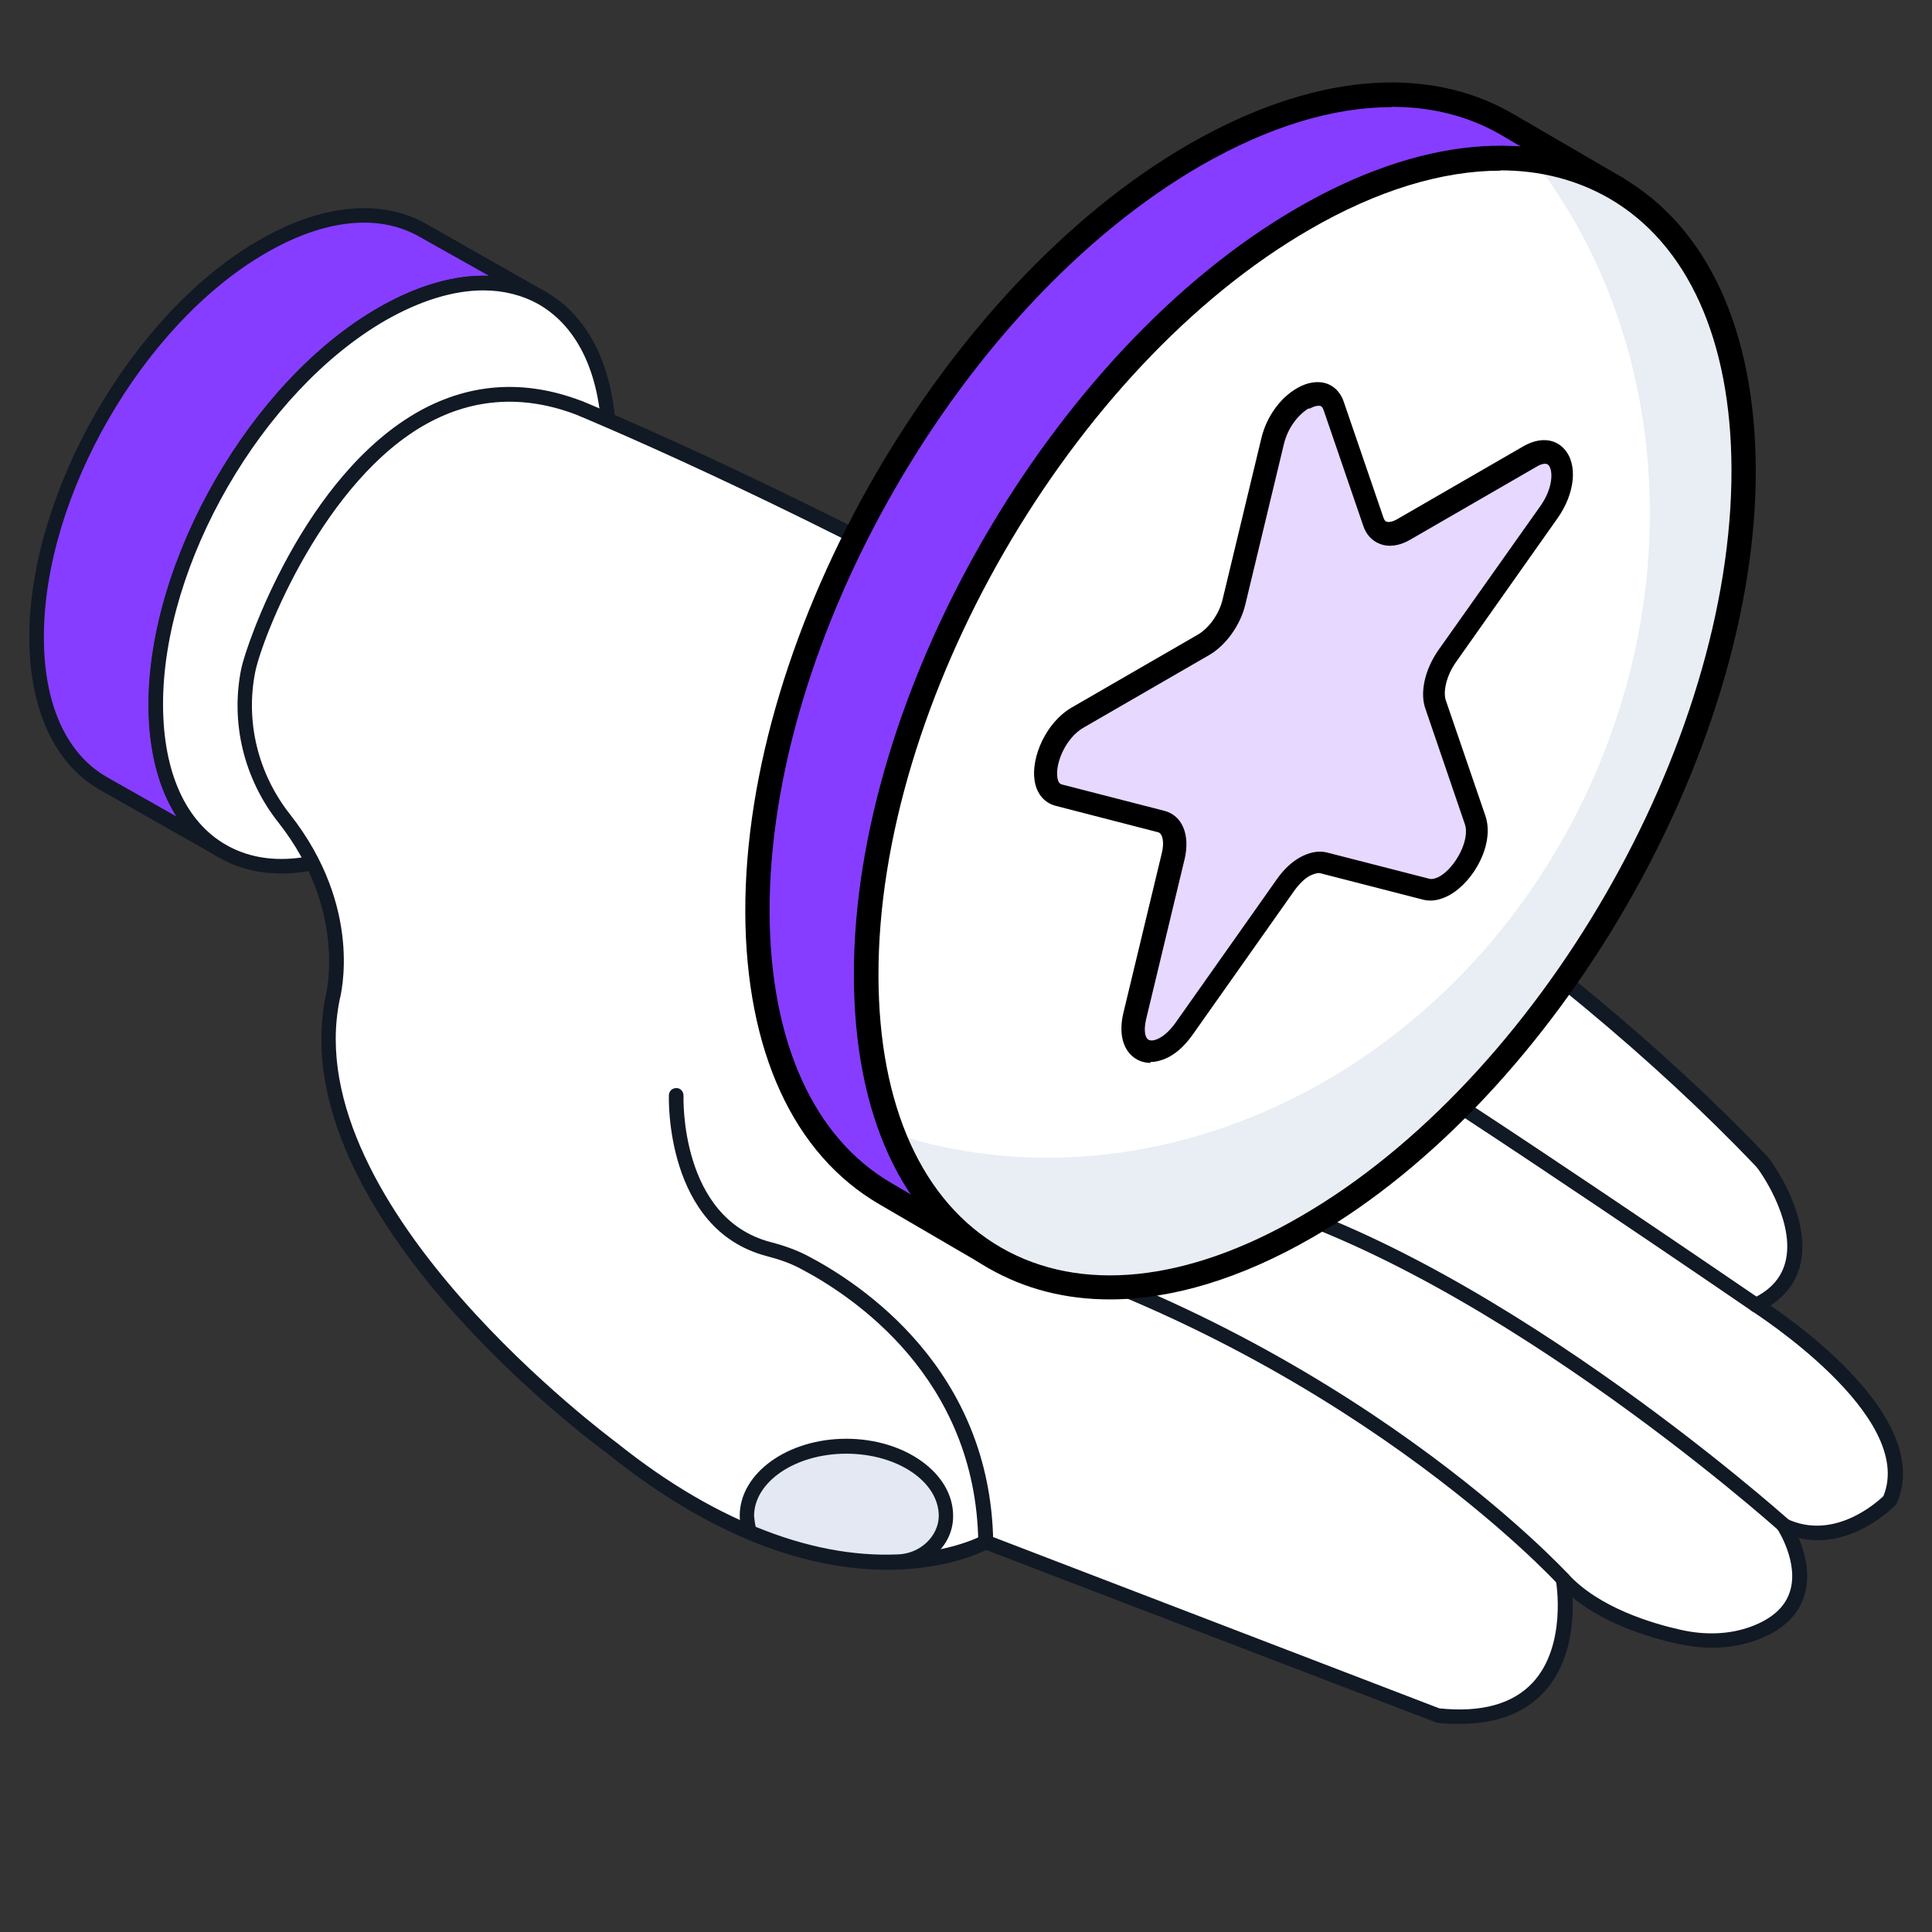
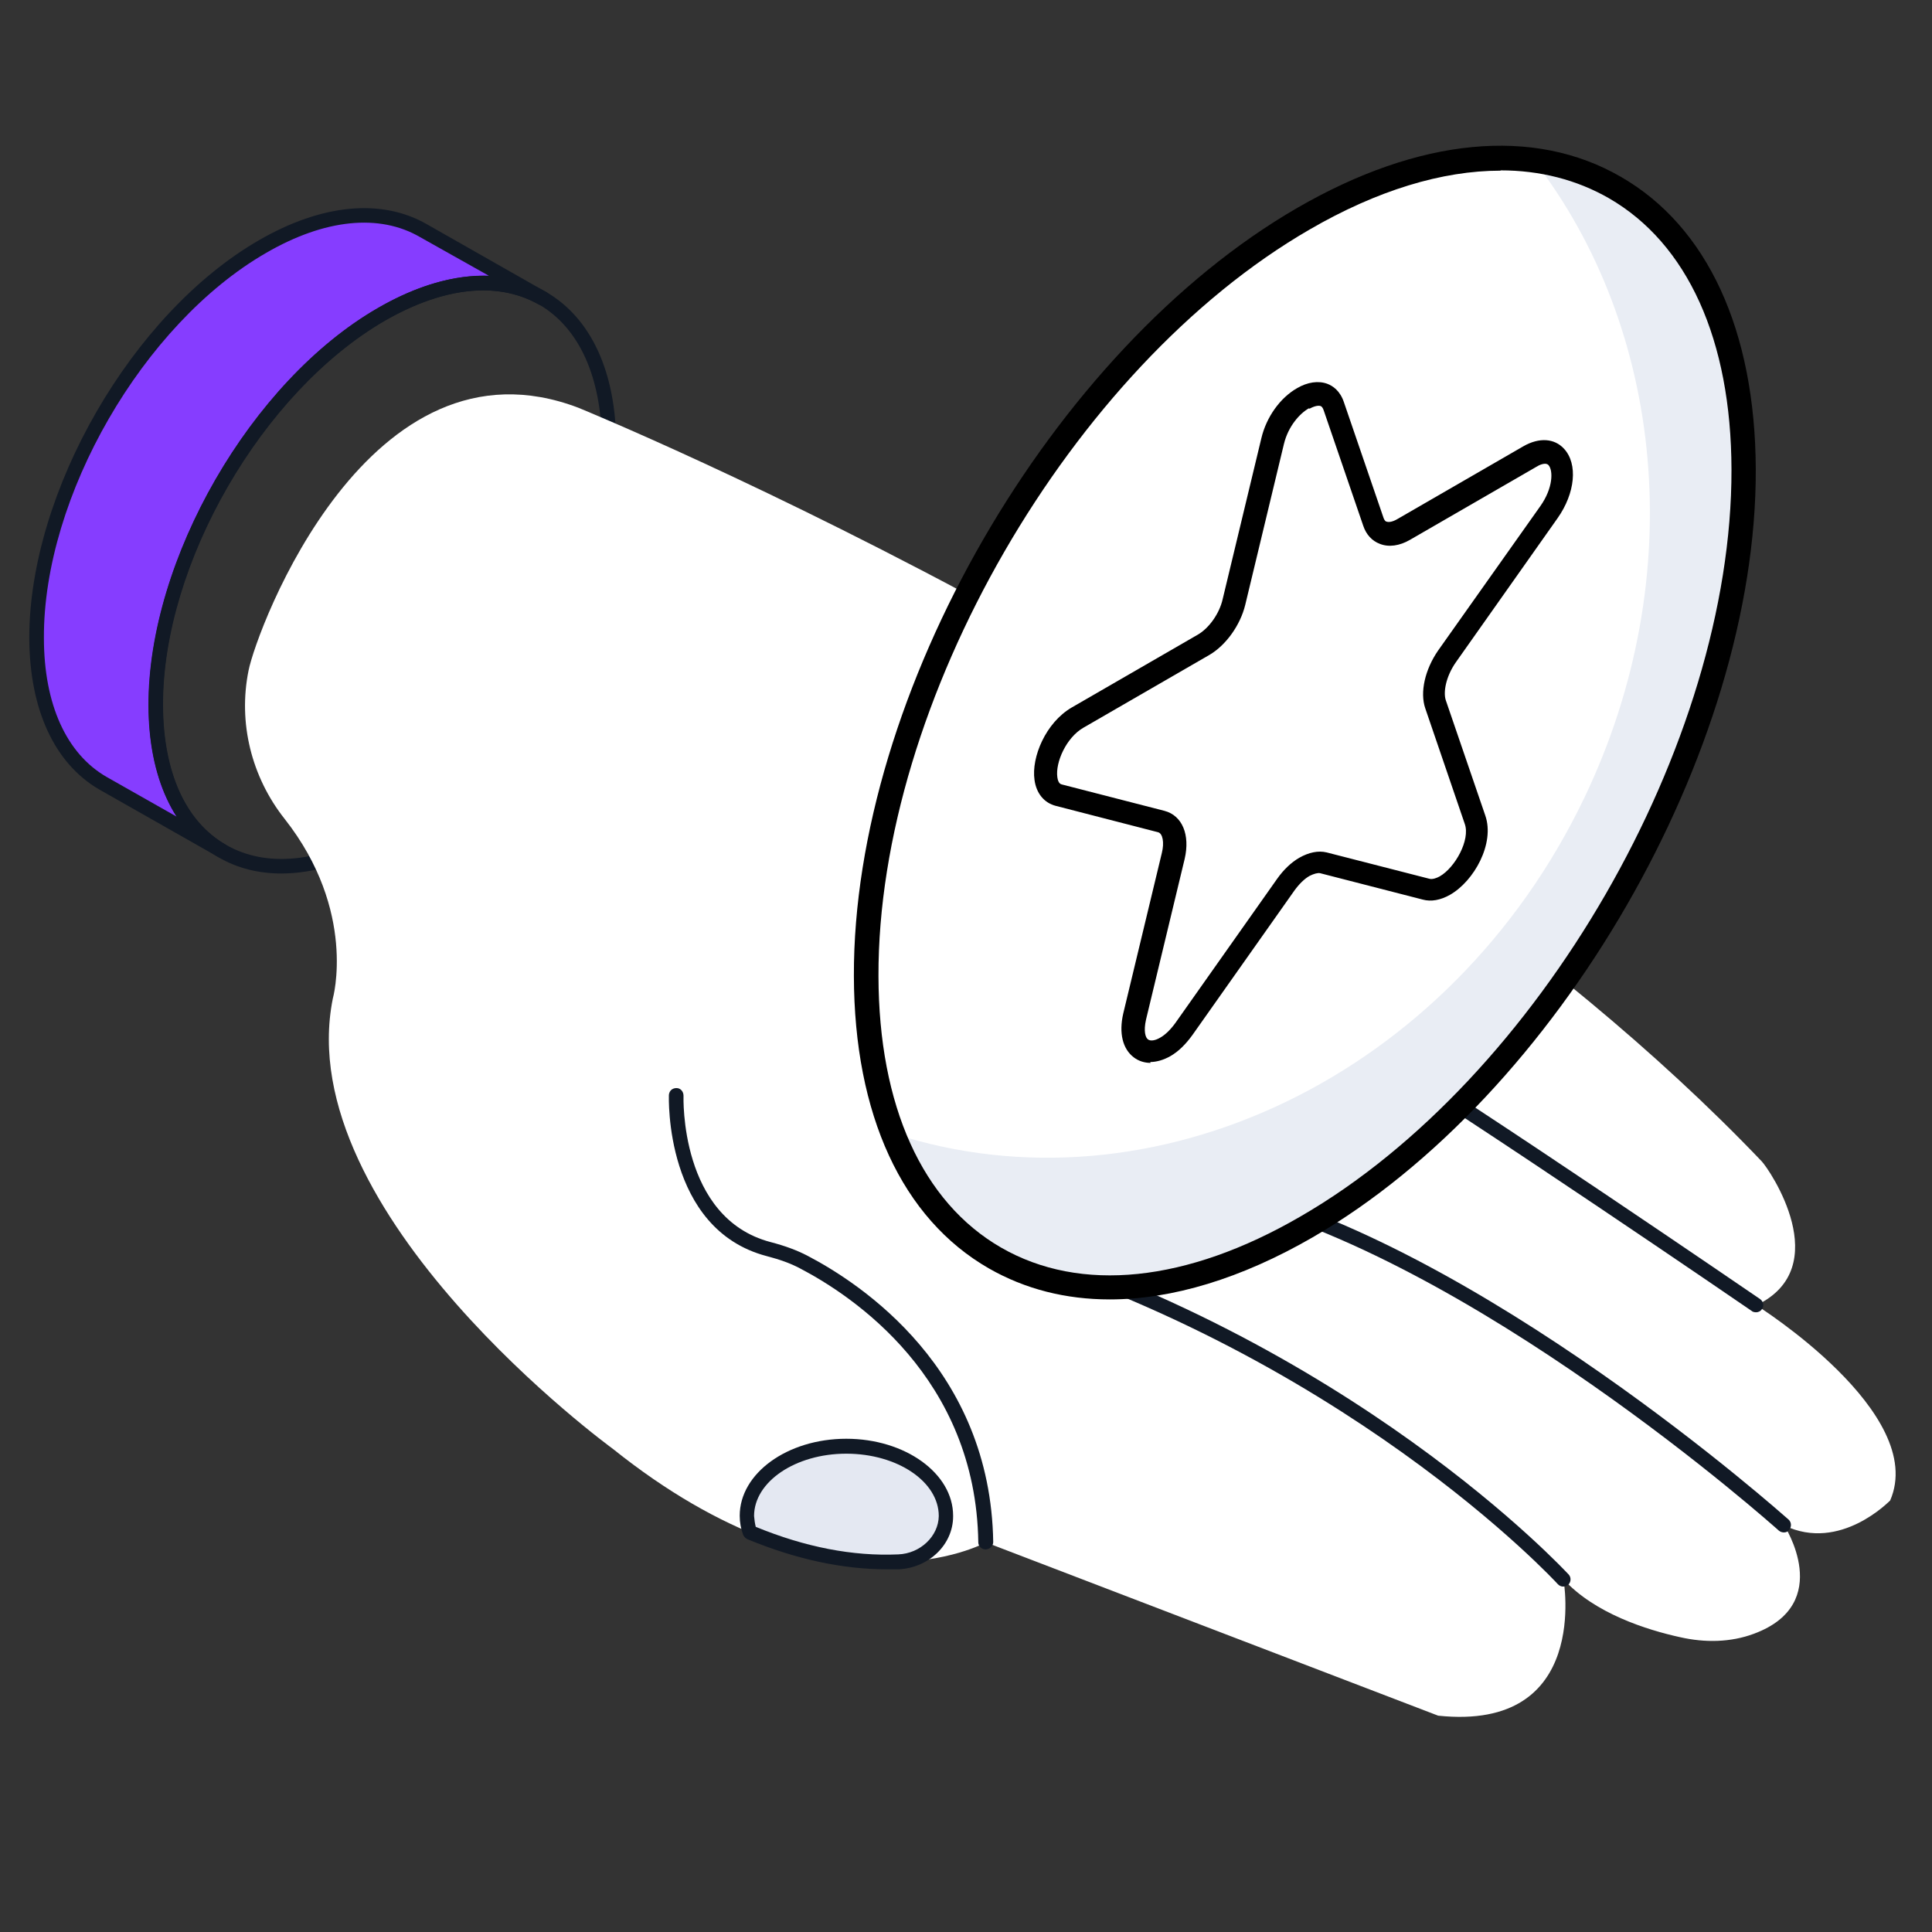
<svg xmlns="http://www.w3.org/2000/svg" viewBox="0 0 66 66">
  <rect x="0" y="0" width="66" height="66" fill="#333333" stroke="none" />
  <defs>
    <style>
      .cls-1 {
        fill: #e7d8ff;
      }

      .cls-2 {
        fill: #e4e8f2;
      }

      .cls-3 {
        fill: #e9edf4;
      }

      .cls-4 {
        isolation: isolate;
      }

      .cls-5 {
        fill: #fff;
      }

      .cls-6 {
        fill: #863dff;
      }

      .cls-7 {
        fill: #111925;
      }
    </style>
  </defs>
  <g id="Layer_1" data-name="Layer 1">
    <g>
      <g>
        <g>
          <g class="cls-4">
            <g>
              <path class="cls-6" d="M1.25,21.79c0,2.44.87,4.16,2.26,4.97l4.07,2.31c-1.39-.81-2.25-2.52-2.26-4.97-.01-4.91,3.44-10.9,7.72-13.36,2.15-1.24,4.1-1.36,5.51-.54l-4.07-2.31c-1.41-.82-3.36-.7-5.51.54-4.28,2.46-7.73,8.45-7.72,13.36Z" />
              <path class="cls-7" d="M7.58,29.31s-.08-.01-.12-.03l-4.07-2.31c-1.53-.89-2.38-2.73-2.39-5.18,0-4.99,3.51-11.08,7.84-13.58,2.16-1.25,4.21-1.44,5.76-.54l4.01,2.28.06.03c.12.07.16.22.09.34s-.22.16-.34.09l-.06-.03c-1.39-.77-3.23-.57-5.21.57-4.2,2.42-7.61,8.32-7.59,13.15.01,2.27.76,3.95,2.14,4.75.12.07.16.22.09.34-.05.08-.13.12-.21.12ZM1.5,21.79c0,2.27.77,3.96,2.14,4.75l2.4,1.36c-.62-.97-.96-2.27-.96-3.8-.01-4.99,3.5-11.08,7.84-13.58,1.33-.77,2.61-1.14,3.78-1.1l-2.35-1.32c-1.39-.81-3.26-.62-5.26.54-4.2,2.42-7.61,8.32-7.59,13.15Z" />
            </g>
          </g>
          <g>
-             <path class="cls-5" d="M20.8,15.16c.01,4.91-3.44,10.9-7.72,13.37s-7.75.49-7.77-4.43c-.01-4.91,3.44-10.9,7.72-13.36s7.76-.5,7.77,4.42Z" />
            <path class="cls-7" d="M9.61,29.84c-.78,0-1.5-.18-2.14-.55-1.54-.89-2.39-2.73-2.4-5.19-.01-4.98,3.5-11.08,7.84-13.58,2.15-1.24,4.2-1.44,5.74-.55s2.39,2.73,2.4,5.19c.01,4.99-3.5,11.08-7.84,13.58-1.27.73-2.49,1.1-3.6,1.1ZM16.51,9.92c-1.02,0-2.16.35-3.35,1.03-4.2,2.43-7.61,8.32-7.59,13.15.01,2.28.77,3.97,2.15,4.76,1.39.8,3.25.6,5.25-.55,4.2-2.43,7.61-8.33,7.59-13.15-.01-2.27-.77-3.96-2.15-4.76-.57-.32-1.21-.48-1.9-.48Z" />
          </g>
        </g>
        <g>
          <path class="cls-5" d="M19.76,13.93s25.98,10.6,40.42,25.74c.27.28,2.54,3.62-.18,4.92,0,0,5.87,3.68,4.57,6.67-.01,0-1.7,1.78-3.62.85,0,0,1.74,2.67-1.03,3.7-.8.3-1.68.31-2.52.12-1.14-.25-2.92-.81-3.99-1.98,0,0,.95,5.21-4.28,4.66l-15.45-5.92s-5.16,2.88-12.75-3.2c0,0-11.04-8.04-9.56-15.38,0,0,.84-2.98-1.65-6.14-1.13-1.43-1.59-3.28-1.23-5.06.28-1.42,4.11-11.71,11.27-8.98Z" />
-           <path class="cls-7" d="M49.86,58.89c-.25,0-.51,0-.77-.04-.02,0-.04,0-.06-.02l-15.34-5.88c-.8.39-5.79,2.44-12.92-3.28-.45-.33-11.14-8.21-9.65-15.62.01-.05.77-2.92-1.6-5.94-1.19-1.5-1.65-3.42-1.28-5.26.16-.8,2.15-6.63,6.11-8.82,1.73-.95,3.58-1.07,5.5-.34h.01c.26.11,26.2,10.79,40.5,25.8.19.2,1.46,2,1.17,3.58-.12.64-.47,1.15-1.05,1.53,1.28.87,5.51,4.01,4.32,6.75-.01.03-.03.05-.05.07s-1.49,1.55-3.3,1.12c.21.5.42,1.27.18,2-.22.67-.77,1.18-1.63,1.49-.79.29-1.71.34-2.66.13-1.1-.24-2.55-.71-3.62-1.59.04.83-.06,2.25-.98,3.24-.67.72-1.63,1.08-2.88,1.08ZM49.17,58.36c1.44.15,2.51-.15,3.19-.88,1.18-1.27.8-3.47.79-3.49-.02-.11.03-.22.13-.27s.22-.03.29.05c1.05,1.15,2.87,1.69,3.86,1.91.85.19,1.67.15,2.38-.11s1.16-.66,1.33-1.18c.33-.99-.41-2.14-.42-2.15-.06-.09-.05-.22.02-.3s.19-.11.29-.06c1.61.77,3.08-.55,3.31-.77,1.12-2.75-4.44-6.28-4.49-6.32-.08-.05-.12-.13-.12-.22,0-.09.06-.17.14-.21.66-.31,1.04-.77,1.15-1.38.25-1.35-.9-3-1.04-3.14C45.8,24.95,20.06,14.32,19.67,14.16c-1.77-.67-3.48-.57-5.08.31-3.51,1.93-5.61,7.23-5.87,8.48-.34,1.7.09,3.47,1.18,4.86,2.54,3.22,1.73,6.23,1.7,6.36-1.43,7.08,9.36,15.03,9.46,15.11,7.39,5.92,12.43,3.21,12.48,3.18.06-.04.14-.04.21-.02l15.42,5.92Z" />
        </g>
        <g>
          <path class="cls-5" d="M23.09,37.42s-.19,4.37,3.16,5.25c.41.11.82.24,1.2.44,1.78.92,6.14,3.78,6.23,9.57" />
-           <path class="cls-7" d="M33.67,52.93c-.14,0-.25-.11-.25-.24-.08-5.63-4.29-8.42-6.09-9.36-.32-.17-.68-.3-1.14-.42-3.5-.92-3.34-5.45-3.34-5.5.01-.14.11-.24.26-.24.14,0,.24.12.24.26,0,.04-.14,4.18,2.97,5,.5.13.9.28,1.25.46,1.88.98,6.27,3.89,6.36,9.79,0,.13-.12.25-.26.25Z" />
+           <path class="cls-7" d="M33.67,52.93c-.14,0-.25-.11-.25-.24-.08-5.63-4.29-8.42-6.09-9.36-.32-.17-.68-.3-1.14-.42-3.5-.92-3.34-5.45-3.34-5.5.01-.14.11-.24.26-.24.14,0,.24.12.24.26,0,.04-.14,4.18,2.97,5,.5.13.9.28,1.25.46,1.88.98,6.27,3.89,6.36,9.79,0,.13-.12.25-.26.25" />
        </g>
        <g>
          <path class="cls-5" d="M53.4,53.95s-7.26-8-20.17-11.73" />
          <path class="cls-7" d="M53.4,54.2c-.07,0-.13-.03-.18-.08-.07-.08-7.37-7.99-20.06-11.66-.13-.04-.21-.18-.17-.31s.18-.21.31-.17c12.83,3.71,20.21,11.73,20.29,11.81.09.1.08.26-.02.35-.05.04-.11.06-.17.06Z" />
        </g>
        <g>
          <path class="cls-5" d="M60.94,52.1s-10.43-9.4-19.32-11.44" />
          <path class="cls-7" d="M60.94,52.35c-.06,0-.12-.02-.17-.06-.1-.09-10.49-9.38-19.21-11.39-.13-.03-.22-.16-.19-.3.03-.13.16-.22.3-.19,8.85,2.04,19.32,11.41,19.43,11.5.1.09.11.25.02.35-.05.07-.11.09-.18.09Z" />
        </g>
        <g>
          <path class="cls-5" d="M59.99,44.58s-9.61-6.58-13.52-8.96" />
          <path class="cls-7" d="M59.99,44.83s-.1,0-.14-.04c-.1-.07-9.65-6.61-13.51-8.96-.12-.07-.15-.22-.08-.34s.22-.15.34-.08c3.88,2.36,13.44,8.91,13.53,8.97.11.08.14.23.06.34-.04.07-.12.11-.2.11Z" />
        </g>
      </g>
      <g>
        <path class="cls-2" d="M32.32,51.78v.02c0,.86-.76,1.52-1.62,1.56-1.32.05-3.04-.15-5.07-1-.07-.18-.1-.37-.1-.57,0-1.31,1.52-2.38,3.39-2.38s3.4,1.05,3.4,2.37Z" />
        <path class="cls-7" d="M30.3,53.61c-1.53,0-3.13-.35-4.77-1.03-.06-.03-.11-.08-.14-.14-.08-.21-.12-.43-.12-.66,0-1.45,1.63-2.63,3.64-2.63s3.65,1.18,3.65,2.63v.02c0,.97-.83,1.76-1.86,1.81-.13,0-.26,0-.4,0ZM25.82,52.16c1.68.69,3.31,1.01,4.87.94.75-.03,1.37-.62,1.38-1.31h.25s-.25,0-.25,0c0-1.18-1.42-2.13-3.16-2.13s-3.15.96-3.15,2.13c.01.13.03.26.06.38Z" />
      </g>
    </g>
  </g>
  <g id="Layer_2" data-name="Layer 2">
-     <path class="cls-6" d="M55.2,6.42c-2.73-1.58-6.49-1.35-10.66,1.05-8.28,4.78-14.97,16.36-14.94,25.87.02,4.72,1.68,8.05,4.37,9.61l-3.73-2.17c-2.69-1.57-4.36-4.89-4.37-9.61-.03-9.51,6.67-21.09,14.94-25.87,4.17-2.4,7.94-2.62,10.66-1.04l3.73,2.16Z" />
-     <path d="M33.97,43.37c-.07,0-.14-.02-.21-.06,0,0,0,0,0,0l-3.72-2.17c-2.94-1.71-4.56-5.25-4.58-9.97-.03-9.63,6.77-21.4,15.15-26.24,4.17-2.4,8.1-2.77,11.08-1.04l3.71,2.16s0,0,.01,0c.2.12.27.37.15.57-.12.2-.37.27-.57.15h0c-2.7-1.57-6.34-1.2-10.24,1.05-8.15,4.71-14.76,16.15-14.73,25.51.02,4.41,1.5,7.7,4.17,9.25h0c.2.12.27.37.15.57-.08.13-.22.21-.36.21ZM47.53,3.66c-1.99,0-4.2.67-6.51,2-8.15,4.71-14.76,16.15-14.73,25.51.02,4.41,1.5,7.7,4.17,9.25l.68.4c-1.26-1.89-1.94-4.44-1.95-7.47-.03-9.63,6.77-21.4,15.15-26.24,2.7-1.56,5.31-2.26,7.62-2.1l-.68-.4c-1.1-.64-2.36-.96-3.73-.96h0Z" />
    <path class="cls-5" d="M44.54,7.47c8.28-4.78,15.01-.94,15.03,8.57.03,9.5-6.65,21.09-14.94,25.88-8.28,4.78-15.01.93-15.04-8.57-.03-9.51,6.66-21.09,14.94-25.87Z" />
    <path class="cls-3" d="M52.41,5.49c4.41,5.71,5.34,14.17,1.72,21.75-4.57,9.56-14.78,14.36-23.62,11.48,2.11,5.4,7.65,6.95,14.12,3.21,8.28-4.79,14.97-16.38,14.94-25.89-.02-6.19-2.88-9.98-7.16-10.55Z" />
    <path d="M37.91,44.39c-1.5,0-2.89-.35-4.13-1.06-2.96-1.7-4.6-5.25-4.61-9.99-.03-9.63,6.77-21.4,15.15-26.24,4.15-2.4,8.08-2.78,11.05-1.06,2.96,1.7,4.59,5.25,4.61,9.99.03,9.63-6.77,21.4-15.14,26.24-2.44,1.41-4.8,2.12-6.93,2.12ZM51.26,5.83c-1.99,0-4.21.67-6.52,2.01-8.15,4.71-14.76,16.15-14.73,25.51.01,4.43,1.5,7.72,4.19,9.27,2.71,1.56,6.34,1.19,10.22-1.06,8.15-4.7,14.75-16.15,14.73-25.52-.01-4.43-1.5-7.72-4.19-9.27-1.1-.63-2.35-.95-3.7-.95h0ZM44.54,7.47h.01-.01Z" />
    <path class="cls-5" d="M44.55,13.35c5.27-3.04,9.55-.6,9.57,5.45.02,6.05-4.24,13.43-9.51,16.48-5.27,3.04-9.56.59-9.58-5.46-.02-6.06,4.24-13.43,9.51-16.47Z" />
    <g>
-       <path class="cls-1" d="M44.51,13.61c.44-.25.88-.22,1.04.27l1.35,3.94c.15.43.57.54,1.04.27l4.31-2.49c1.06-.61,1.5.7.65,1.91l-3.48,4.93c-.38.54-.54,1.2-.39,1.64l1.35,3.94c.25.74-.35,1.86-1.04,2.25-.21.12-.44.18-.64.12l-3.5-.9c-.19-.05-.42,0-.64.13-.23.13-.45.34-.64.61l-3.48,4.93c-.2.29-.42.49-.64.61-.68.4-1.3-.02-1.05-1.05l1.32-5.49c.14-.6-.02-1.08-.41-1.17l-3.49-.9c-.86-.22-.42-2.04.64-2.65l4.31-2.49c.47-.27.89-.86,1.04-1.46l1.32-5.49c.16-.67.6-1.22,1.04-1.47Z" />
      <path d="M39.31,36.31c-.21,0-.41-.06-.58-.19-.38-.29-.51-.83-.36-1.49l1.32-5.49c.09-.36.03-.67-.13-.71l-3.49-.9c-.4-.1-.67-.43-.73-.89-.11-.77.38-1.95,1.27-2.47l4.31-2.49c.38-.22.74-.72.85-1.22l1.32-5.49c.17-.72.64-1.38,1.22-1.71h0c.36-.21.73-.26,1.03-.15.19.07.44.24.57.63l1.35,3.94c.04.12.09.14.11.14.08.03.22,0,.37-.09l4.31-2.49c.53-.3,1.05-.27,1.38.09.48.52.38,1.52-.22,2.37l-3.48,4.93c-.34.49-.43,1.02-.34,1.29l1.35,3.94c.33.95-.38,2.24-1.21,2.71-.32.18-.64.24-.93.16l-3.5-.9c-.08-.02-.22.02-.36.09-.18.1-.36.28-.52.5l-3.48,4.93c-.23.32-.48.57-.76.73-.23.13-.47.2-.69.2ZM44.71,13.95c-.3.17-.7.6-.85,1.22l-1.32,5.49c-.17.7-.66,1.38-1.22,1.71l-4.31,2.49c-.59.34-.96,1.19-.89,1.69.03.22.12.24.16.25l3.5.9c.61.16.88.82.69,1.64l-1.32,5.49c-.09.4-.02.62.07.68.08.06.24.04.41-.06.18-.1.36-.28.52-.5l3.48-4.93c.22-.31.48-.56.76-.72.32-.18.64-.25.93-.18l3.51.9c.11.03.26-.03.35-.08.53-.3,1.05-1.25.86-1.79l-1.35-3.95c-.19-.55-.01-1.33.44-1.98l3.49-4.93c.44-.62.44-1.22.28-1.4-.1-.11-.33,0-.42.06l-4.31,2.49c-.36.21-.73.26-1.03.14-.27-.1-.47-.32-.57-.62l-1.35-3.94c-.03-.09-.07-.14-.11-.15-.06-.02-.19-.01-.37.09Z" />
    </g>
  </g>
</svg>